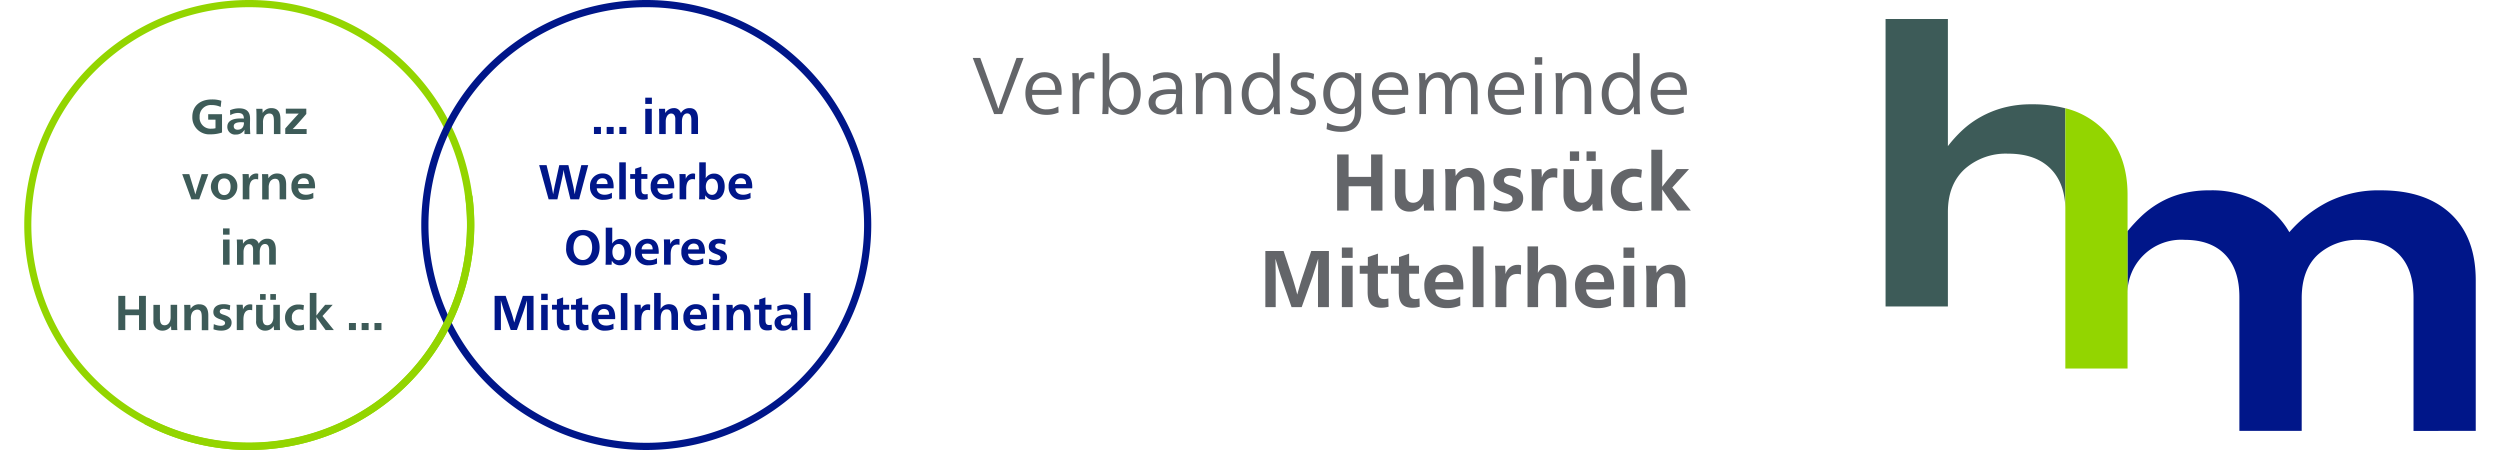
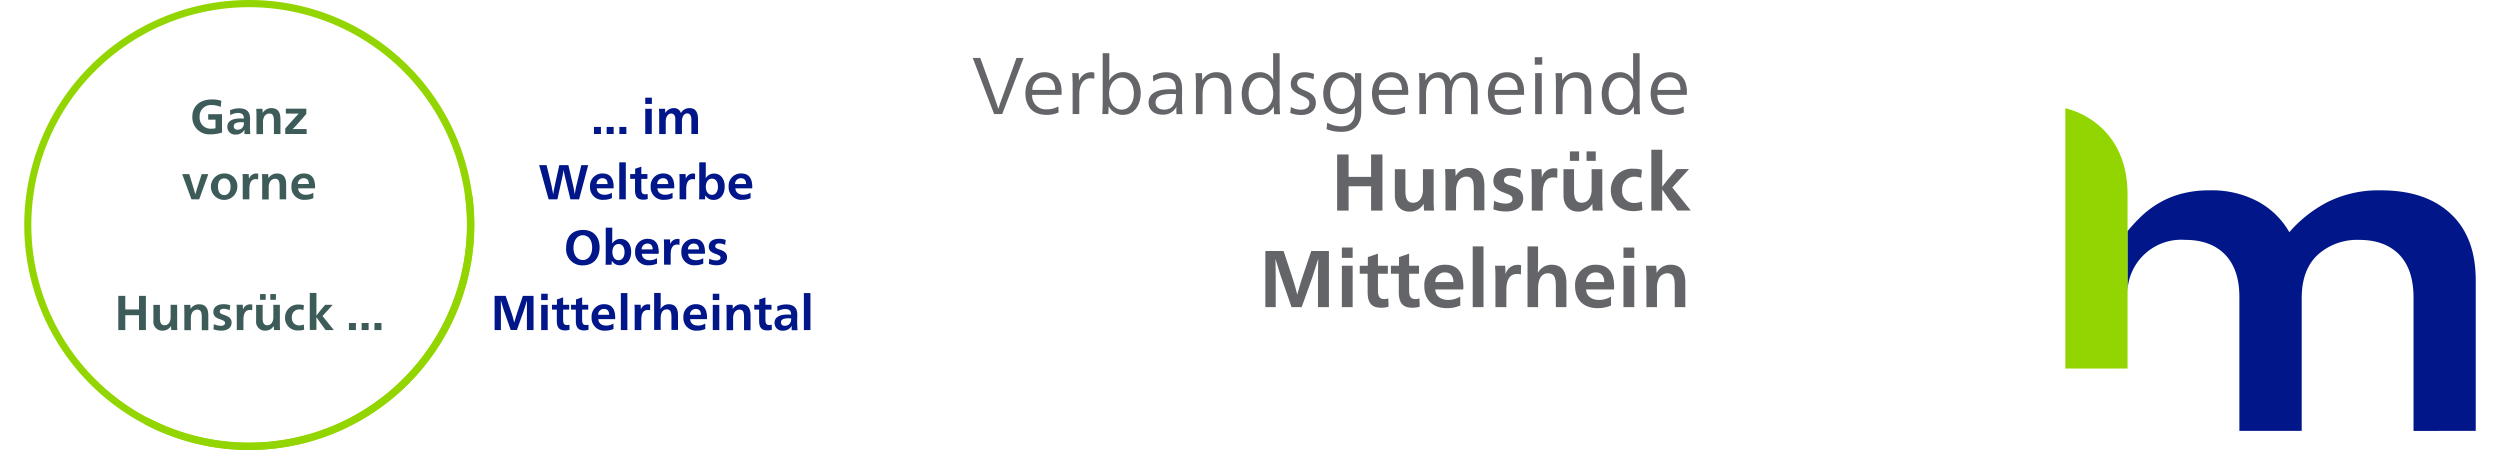
<svg xmlns="http://www.w3.org/2000/svg" height="27" viewBox="0 0 534.196 98.058" width="150">
  <defs>
    <style>.a{fill:#3d5b58;}.b{fill:#001689;}.c{fill:#93d500;}.d{fill:#636569;}</style>
  </defs>
  <g transform="translate(206.682 4.143)">
-     <path class="a" d="M1693.7,36.365a28.144,28.144,0,0,0-7.305-.883,23.526,23.526,0,0,0-6.153.735,21.554,21.554,0,0,0-5,2.01,20.631,20.631,0,0,0-4,2.893,28.342,28.342,0,0,0-3.162,3.481V16.9H1654.5V79.535h13.581V58.967c0-4.02,1.226-7.134,3.653-9.365a13.475,13.475,0,0,1,9.487-3.358c3.971,0,7.036,1.079,9.218,3.26,2.035,2.035,3.113,4.854,3.236,8.507V36.365Z" transform="translate(-1455.589 -16.9)" />
    <path class="b" d="M1903.654,221.612V188.836c0-6.3-1.814-11.13-5.467-14.537s-8.7-5.1-15.175-5.1a24.918,24.918,0,0,0-11.546,2.5,28.055,28.055,0,0,0-8.433,6.619,17.436,17.436,0,0,0-6.717-6.619,21.31,21.31,0,0,0-10.713-2.5,23.285,23.285,0,0,0-6.055.735,19.406,19.406,0,0,0-4.879,2.01,20.964,20.964,0,0,0-3.824,2.844,36.063,36.063,0,0,0-3.089,3.334V192a11.73,11.73,0,0,1,12.527-12.012c3.775,0,6.693,1.079,8.752,3.211s3.113,5.2,3.113,9.217v29.2h13.581v-28.9c0-4.143,1.152-7.281,3.481-9.463a12.779,12.779,0,0,1,9.021-3.26c3.775,0,6.668,1.079,8.752,3.211,2.059,2.133,3.113,5.246,3.113,9.316v29.1Zm-89.429-51.53h0Z" transform="translate(-1576.14 -131.864)" />
    <path class="c" d="M1827.857,133.83h0V115.076q0-9.046-5.442-14.39A17.8,17.8,0,0,0,1814.3,96.2v56.727h13.557v-19.1Z" transform="translate(-1576.215 -76.76)" />
    <path class="d" d="M1107.172,220.005H1103.2v12.233h2.255v-5.982c0-1.2-.025-3.089-.049-4.486h.025c.27.956,1.005,3.358,1.2,3.9l2.28,6.57h2.206l2.378-6.643c.27-.883.833-2.648,1.2-3.824h.025c-.025,1.4-.049,3.285-.049,4.486v5.982h2.378V220.005H1113.2l-1.961,5.834c-.343,1.005-.76,2.5-1.079,3.628h-.025c-.27-1.128-.711-2.623-1.03-3.628l-1.937-5.834Zm15.052,1.5v-2.255h-2.353V221.5Zm-2.353,10.737h2.353v-9.021h-2.353v9.021Zm5.614-7.281v4c0,2.378.883,3.408,2.942,3.408a5.38,5.38,0,0,0,1.618-.221l-.049-1.814a2.632,2.632,0,0,1-.858.147c-1.128,0-1.4-.613-1.4-1.986v-3.53h2.157v-1.741h-2.157v-2.648l-2.206.76v1.888h-1.765v1.741Zm6.791,0v4c0,2.378.883,3.408,2.942,3.408a5.38,5.38,0,0,0,1.618-.221l-.049-1.814a2.632,2.632,0,0,1-.858.147c-1.128,0-1.4-.613-1.4-1.986v-3.53h2.157v-1.741h-2.157v-2.648l-2.206.76v1.888h-1.765v1.741Zm14.047,3.432a4.152,4.152,0,0,0,.025-.564c0-3.26-1.348-4.829-3.971-4.829a4.4,4.4,0,0,0-4.535,4.682c0,3.04,1.937,4.78,4.9,4.78a6.979,6.979,0,0,0,2.942-.588l-.025-1.937a4.961,4.961,0,0,1-2.623.735c-1.642,0-2.746-.883-2.795-2.28Zm-6.1-1.618a2.075,2.075,0,0,1,2.059-2.108c1.152,0,1.888.637,1.888,2.108Zm8.163,5.467h2.353V219h-2.353v13.238Zm7.134-7.305c0-.49-.025-1.324-.074-1.716h-2.206c.073.76.1,1.741.1,2.672v6.349h2.378v-3.677c0-2.353.76-3.555,2.353-3.555a2.237,2.237,0,0,1,.809.123l.049-2.01a1.969,1.969,0,0,0-.76-.1,2.691,2.691,0,0,0-2.6,1.937h-.049Zm7.109-5.933h-2.3v13.238h2.3v-4.094c0-2.01.735-3.285,2.182-3.285,1.545,0,1.692,1.3,1.692,3.015v4.364h2.3v-5.246c0-2.427-.883-4-3.285-4a3.4,3.4,0,0,0-2.917,1.741h-.025c.025-.539.049-1.4.049-2.182V219Zm16.547,9.389a4.172,4.172,0,0,0,.024-.564c0-3.26-1.348-4.829-3.971-4.829a4.4,4.4,0,0,0-4.535,4.682c0,3.04,1.937,4.78,4.9,4.78a6.978,6.978,0,0,0,2.942-.588l-.024-1.937a4.962,4.962,0,0,1-2.623.735c-1.642,0-2.746-.883-2.795-2.28Zm-6.08-1.618a2.075,2.075,0,0,1,2.059-2.108c1.152,0,1.888.637,1.888,2.108Zm10.492-5.271v-2.255h-2.353V221.5Zm-2.353,10.737h2.353v-9.021h-2.353v9.021Zm7.207-7.5a14.64,14.64,0,0,0-.074-1.52h-2.231c.073.956.1,1.937.1,2.795v6.227h2.3v-4.094a4.619,4.619,0,0,1,.392-2.108,2.112,2.112,0,0,1,1.839-1.177c1.544,0,1.642,1.275,1.642,3.015v4.364h2.3v-5.271c0-2.427-.833-3.971-3.236-3.971a3.4,3.4,0,0,0-2.991,1.716h-.049Z" transform="translate(-1039.438 -169.456)" />
    <path class="d" d="M1167,146.362h2.5v-5.3h4.9v5.3h2.476V134.13H1174.4v4.878h-4.9V134.13H1167v12.233Zm18.876-1.5a12.345,12.345,0,0,0,.074,1.5h2.182a22.83,22.83,0,0,1-.1-2.672v-6.349H1185.7v4.511c0,1.569-.784,2.795-2.133,2.795-1.373,0-1.692-1.054-1.692-2.623v-4.682h-2.3v5.736c0,2.133,1.275,3.506,3.162,3.506a3.443,3.443,0,0,0,3.113-1.692h.025Zm6.938-6.031a14.709,14.709,0,0,0-.073-1.52h-2.231c.074.956.1,1.937.1,2.795v6.227h2.3v-4.094a4.621,4.621,0,0,1,.392-2.108,2.112,2.112,0,0,1,1.839-1.177c1.544,0,1.642,1.275,1.642,3.015v4.339h2.3v-5.271c0-2.427-.833-3.971-3.236-3.971a3.4,3.4,0,0,0-2.991,1.716h-.049Zm8.237,7.256a7.61,7.61,0,0,0,2.795.466c2.182,0,3.7-1.005,3.7-2.868,0-1.544-.956-2.182-2.55-2.721-1.275-.417-1.642-.637-1.642-1.25s.588-.956,1.373-.956a4.791,4.791,0,0,1,2.157.515l.2-1.765a6.75,6.75,0,0,0-2.451-.417c-2.157,0-3.579,1.054-3.579,2.77,0,1.324.686,2.01,2.4,2.623,1.446.515,1.765.76,1.765,1.4s-.686.956-1.471.956a6.049,6.049,0,0,1-2.549-.613l-.147,1.863Zm10.541-7.036c0-.49-.025-1.324-.074-1.716h-2.206c.073.76.1,1.741.1,2.672v6.349h2.378v-3.677c0-2.353.76-3.555,2.353-3.555a2.236,2.236,0,0,1,.809.123l.049-2.01a1.969,1.969,0,0,0-.76-.1,2.691,2.691,0,0,0-2.6,1.937h-.049Zm11.031,5.81a12.345,12.345,0,0,0,.074,1.5h2.182a22.8,22.8,0,0,1-.1-2.672v-6.349h-2.329v4.511c0,1.569-.785,2.795-2.133,2.795-1.373,0-1.692-1.054-1.692-2.623v-4.682h-2.3v5.736c0,2.133,1.275,3.506,3.162,3.506a3.442,3.442,0,0,0,3.113-1.692h.025Zm.735-11.4h-2.01v2.059h2.01v-2.059Zm-5.638,2.059h2.01v-2.059h-2.01v2.059Zm15.689,1.961a6.188,6.188,0,0,0-1.888-.245,4.6,4.6,0,0,0-4.878,4.658c0,2.795,1.937,4.584,4.952,4.584a6.426,6.426,0,0,0,1.912-.27l-.123-1.839a3.679,3.679,0,0,1-1.52.319,2.541,2.541,0,0,1-2.746-2.844,2.631,2.631,0,0,1,2.7-2.868,3.5,3.5,0,0,1,1.422.27l.172-1.765Zm7.747,8.874h2.917l-4.045-5.025,3.653-4.02h-2.7l-1.544,1.814c-.49.588-1.2,1.5-1.569,2.01h-.025V133.1h-2.378v13.262h2.378v-4.584h.025c.392.613,1.079,1.569,1.544,2.231l1.74,2.353Z" transform="translate(-1087.597 -104.614)" />
    <path class="d" d="M844.742,48.33H843.1l4.658,12.233h1.765l4.658-12.233h-1.544l-3.162,8.776c-.221.564-.564,1.593-.76,2.255h-.049c-.221-.662-.588-1.716-.76-2.255l-3.162-8.776Zm17.7,8.065a5.543,5.543,0,0,0,.025-.613c0-2.917-1.422-4.339-3.726-4.339-2.476,0-4.168,1.814-4.168,4.584,0,2.917,1.643,4.707,4.584,4.707a6.458,6.458,0,0,0,2.648-.515l-.049-1.324a5.15,5.15,0,0,1-2.525.637,2.979,2.979,0,0,1-3.187-3.162h6.4Zm-6.349-1.1a2.637,2.637,0,0,1,2.623-2.746c1.422,0,2.353.883,2.353,2.746Zm10.149-2.035c0-.466-.024-1.128-.074-1.618h-1.4c.073.76.1,1.716.1,2.672v6.251h1.446V56.248c0-2.133.932-3.481,2.451-3.481a2.777,2.777,0,0,1,.834.1V51.541a2.609,2.609,0,0,0-.809-.1,2.767,2.767,0,0,0-2.5,1.814Zm6.521,5.663a3.41,3.41,0,0,0,3.015,1.814c2.476,0,3.922-2.035,3.922-4.756,0-2.55-1.446-4.56-3.8-4.56a3.5,3.5,0,0,0-3.064,1.79h-.025c.025-.515.049-1.5.049-2.378V47.3h-1.446V57.866c0,.956-.024,1.937-.1,2.7h1.324c.024-.343.073-1.054.073-1.642Zm2.795.662c-1.593,0-2.746-1.52-2.746-3.481,0-2.01,1.25-3.481,2.77-3.481,1.667,0,2.623,1.5,2.623,3.481,0,2.01-1.03,3.481-2.648,3.481Zm6.889-6.1a4.652,4.652,0,0,1,2.623-.858c1.618,0,2.3.907,2.3,2.427v.147c-.392-.025-.882-.049-1.25-.049-3.04,0-4.707,1.005-4.707,2.893,0,1.618,1.2,2.648,3.064,2.648a3.207,3.207,0,0,0,2.991-1.692h.024c-.024.245-.024.588-.024.833,0,.27.024.588.024.735h1.3c-.074-.637-.1-1.692-.1-2.672,0-.417.024-1.814.024-2.942,0-2.059-.956-3.506-3.432-3.506a5.7,5.7,0,0,0-2.917.76l.074,1.275Zm4.952,2.746c0,2.3-.907,3.358-2.623,3.358-1.1,0-1.839-.588-1.839-1.544,0-1.3,1.2-1.863,3.481-1.863a9.174,9.174,0,0,1,.981.049Zm5.712-3.04c0-.466-.025-1.128-.074-1.544h-1.4c.073.76.1,1.716.1,2.672v6.251h1.446V56.2c0-2.476,1.128-3.555,2.672-3.555,1.79,0,2.133,1.324,2.133,3.358v4.56h1.446V55.439c0-2.329-.76-4-3.236-4a3.441,3.441,0,0,0-3.04,1.741ZM910,47.3h-1.446v3.555c0,.883.024,1.716.049,2.231h-.025a3.247,3.247,0,0,0-2.966-1.642c-2.4,0-3.9,1.961-3.9,4.731,0,2.672,1.446,4.584,3.9,4.584a3.441,3.441,0,0,0,3.064-1.814h.025c0,.564.024,1.128.049,1.642h1.324c-.074-.76-.1-1.765-.1-2.7V47.3Zm-4.167,5.32c1.618,0,2.746,1.5,2.746,3.53,0,1.961-1.2,3.432-2.746,3.432-1.618,0-2.623-1.52-2.623-3.432,0-2.084,1.079-3.53,2.623-3.53Zm6.447,7.7a6.477,6.477,0,0,0,2.427.441c1.765,0,3.162-.883,3.162-2.672,0-1.2-.662-1.961-2.3-2.623-1.2-.49-1.765-.833-1.765-1.618,0-.833.735-1.275,1.642-1.275a4.26,4.26,0,0,1,1.912.441l.123-1.2a5.825,5.825,0,0,0-2.059-.368c-1.741,0-3.015.932-3.015,2.525,0,1.226.711,1.814,2.108,2.451,1.446.637,1.937,1.005,1.937,1.79,0,.907-.833,1.4-1.814,1.4a4.442,4.442,0,0,1-2.206-.588l-.147,1.3Zm11.35-7.7c1.618,0,2.721,1.5,2.721,3.432s-1.152,3.358-2.746,3.358-2.623-1.324-2.623-3.309c0-2.01,1.1-3.481,2.648-3.481Zm2.77-.981c0,.466,0,.883.024,1.446H926.4a3.2,3.2,0,0,0-2.917-1.642c-2.4,0-4,1.912-4,4.682,0,2.648,1.544,4.437,3.9,4.437a3.324,3.324,0,0,0,2.991-1.741h.025c-.025.343-.025.809-.025,1.128,0,1.986-.809,3.285-2.966,3.285a6.171,6.171,0,0,1-3.064-.809l-.147,1.422a8.638,8.638,0,0,0,3.26.588c3.04,0,4.29-1.888,4.29-4.315V51.639Zm11.571,4.756a5.543,5.543,0,0,0,.025-.613c0-2.917-1.422-4.339-3.726-4.339-2.476,0-4.167,1.814-4.167,4.584,0,2.917,1.642,4.707,4.584,4.707a6.458,6.458,0,0,0,2.648-.515l-.049-1.324a5.15,5.15,0,0,1-2.525.637,2.979,2.979,0,0,1-3.187-3.162h6.4Zm-6.325-1.1a2.637,2.637,0,0,1,2.623-2.746c1.422,0,2.353.883,2.353,2.746Zm10.1-2.108c0-.466-.025-1.128-.049-1.544h-1.373c.074.76.1,1.716.1,2.672v6.251h1.446v-4.29c0-2.378,1.005-3.628,2.476-3.628,1.226,0,1.692.809,1.692,2.795v5.124h1.446V56.346c0-2.525.883-3.7,2.378-3.7,1.569,0,1.814,1.226,1.814,3.236v4.707h1.446V55.218c0-2.378-.833-3.775-2.917-3.775a3.181,3.181,0,0,0-2.991,1.937,2.468,2.468,0,0,0-2.525-1.937,3.181,3.181,0,0,0-2.868,1.741Zm21.475,3.211a5.543,5.543,0,0,0,.025-.613c0-2.917-1.422-4.339-3.726-4.339-2.476,0-4.167,1.814-4.167,4.584,0,2.917,1.642,4.707,4.584,4.707a6.458,6.458,0,0,0,2.648-.515l-.049-1.324a5.15,5.15,0,0,1-2.525.637,2.979,2.979,0,0,1-3.187-3.162h6.4Zm-6.349-1.1a2.637,2.637,0,0,1,2.623-2.746c1.422,0,2.353.883,2.353,2.746Zm10.321-7.134h-1.618V49.8h1.618V48.158Zm-.1,3.481h-1.446v8.923h1.446V51.639Zm4.462,1.544c0-.466-.025-1.128-.074-1.544h-1.4c.074.76.1,1.716.1,2.672v6.251h1.446V56.2c0-2.476,1.128-3.555,2.672-3.555,1.79,0,2.133,1.324,2.133,3.358v4.56h1.446V55.439c0-2.329-.76-4-3.236-4a3.441,3.441,0,0,0-3.04,1.741ZM988.447,47.3H987v3.555c0,.883.025,1.716.049,2.231h-.025a3.247,3.247,0,0,0-2.966-1.642c-2.4,0-3.9,1.961-3.9,4.731,0,2.672,1.446,4.584,3.9,4.584a3.412,3.412,0,0,0,3.064-1.814h.025c0,.564.024,1.128.049,1.642h1.324c-.074-.76-.1-1.765-.1-2.7V47.3Zm-4.167,5.32c1.618,0,2.746,1.5,2.746,3.53,0,1.961-1.2,3.432-2.746,3.432-1.618,0-2.623-1.52-2.623-3.432,0-2.084,1.079-3.53,2.623-3.53Zm14.414,3.775a5.543,5.543,0,0,0,.025-.613c0-2.917-1.422-4.339-3.726-4.339-2.476,0-4.168,1.814-4.168,4.584,0,2.917,1.643,4.707,4.584,4.707a6.458,6.458,0,0,0,2.648-.515l-.049-1.324a5.15,5.15,0,0,1-2.525.637A2.979,2.979,0,0,1,992.3,56.37h6.4Zm-6.349-1.1a2.637,2.637,0,0,1,2.623-2.746c1.422,0,2.353.883,2.353,2.746Z" transform="translate(-843.1 -39.848)" />
  </g>
  <path class="c" d="M49.029,98.058A49.029,49.029,0,1,1,98.058,49.029,49.094,49.094,0,0,1,49.029,98.058Zm0-96.489a47.46,47.46,0,1,0,47.436,47.46A47.5,47.5,0,0,0,49.029,1.569Z" />
-   <path class="b" d="M401.929,98.058a49.029,49.029,0,1,1,49.029-49.029A49.078,49.078,0,0,1,401.929,98.058Zm0-96.489a47.46,47.46,0,1,0,47.46,47.46A47.5,47.5,0,0,0,401.929,1.569Z" transform="translate(-266.388)" />
  <path class="c" d="M129.572,229.327a49.052,49.052,0,0,1-22.872-5.663l.735-1.4a47.518,47.518,0,0,0,69.2-48.171l1.569-.2a50.38,50.38,0,0,1,.417,6.4A49.131,49.131,0,0,1,129.572,229.327Z" transform="translate(-80.543 -131.269)" />
  <path class="a" d="M83.6,268.49h1.52v-3.236h2.991v3.236h1.5v-7.452h-1.5V264H85.12v-2.966H83.6v7.452Zm11.5-.907a8.371,8.371,0,0,0,.049.907H96.47c-.049-.466-.049-1.054-.049-1.642v-3.873H95v2.746c0,.956-.49,1.716-1.3,1.716-.834,0-1.03-.637-1.03-1.593V263H91.249v3.481a1.911,1.911,0,0,0,1.937,2.133,2.13,2.13,0,0,0,1.912-1.03Zm4.241-3.677c0-.294-.025-.686-.049-.907H97.941c.049.588.049,1.177.049,1.716v3.8h1.422v-2.5a2.618,2.618,0,0,1,.245-1.275,1.316,1.316,0,0,1,1.128-.711c.932,0,1.005.784,1.005,1.839v2.648h1.422V265.3c0-1.471-.515-2.427-1.986-2.427a2.071,2.071,0,0,0-1.888,1.03Zm5,4.413a4.911,4.911,0,0,0,1.691.294c1.324,0,2.255-.613,2.255-1.741,0-.932-.588-1.324-1.569-1.667-.784-.245-1.005-.392-1.005-.76s.343-.588.834-.588a3.073,3.073,0,0,1,1.324.319l.123-1.079a3.9,3.9,0,0,0-1.5-.245c-1.324,0-2.182.637-2.182,1.692,0,.809.417,1.226,1.471,1.593.883.319,1.079.466,1.079.833,0,.392-.417.588-.907.588a3.732,3.732,0,0,1-1.544-.368l-.074,1.128Zm6.423-4.29c0-.294-.025-.809-.049-1.054h-1.348c.049.466.049,1.054.049,1.642v3.873h1.446v-2.231c0-1.422.466-2.157,1.422-2.157a1.581,1.581,0,0,1,.49.074l.025-1.226a1.428,1.428,0,0,0-.466-.074,1.629,1.629,0,0,0-1.569,1.152Zm6.717,3.555a8.37,8.37,0,0,0,.049.907h1.324c-.049-.466-.049-1.054-.049-1.642v-3.873h-1.422v2.746c0,.956-.49,1.716-1.3,1.716-.833,0-1.03-.637-1.03-1.593V263H113.63v3.481a1.911,1.911,0,0,0,1.937,2.133,2.13,2.13,0,0,0,1.912-1.03Zm.466-6.938h-1.226v1.25h1.226v-1.25Zm-3.457,1.25h1.226v-1.25h-1.226v1.25Zm9.561,1.177a3.989,3.989,0,0,0-1.152-.147,2.8,2.8,0,0,0-2.966,2.844,2.715,2.715,0,0,0,3.015,2.795,3.259,3.259,0,0,0,1.152-.172l-.074-1.128a2.056,2.056,0,0,1-.932.2,1.554,1.554,0,0,1-1.667-1.741,1.6,1.6,0,0,1,1.642-1.741,2.223,2.223,0,0,1,.858.172l.123-1.079Zm4.731,5.418h1.79l-2.476-3.064,2.231-2.451h-1.642l-.932,1.1c-.294.368-.735.907-.956,1.226h-.025v-4.9h-1.446v8.065h1.446V265.7h.025c.245.368.662.956.932,1.348l1.054,1.446Zm5.075,0h1.52v-1.544h-1.52v1.544Zm2.77,0h1.52v-1.544h-1.52v1.544Zm2.795,0h1.52v-1.544h-1.52v1.544Z" transform="translate(-63.106 -196.564)" />
-   <path class="a" d="M178.122,204.373V203H176.7v1.373Zm-1.422,6.545h1.422v-5.491H176.7v5.491Zm4.339-4.56c0-.27,0-.711-.025-.932h-1.324c.049.588.049,1.177.049,1.716v3.8h1.422v-2.795c0-1.005.515-1.716,1.177-1.716.588,0,.907.49.907,1.152v3.309h1.446v-2.721c0-1.1.466-1.765,1.152-1.765.613,0,.907.49.907,1.422v3.064H188.2v-3.211c0-1.348-.441-2.427-1.814-2.427a2.1,2.1,0,0,0-1.912,1.079,1.53,1.53,0,0,0-1.569-1.079,2.238,2.238,0,0,0-1.863,1.1Z" transform="translate(-133.383 -153.236)" />
  <path class="a" d="M141.944,154.347H140.4l2.01,5.491H144.1l1.986-5.491h-1.446l-.981,3.064c-.1.319-.294.956-.392,1.324h-.025c-.074-.368-.27-1.005-.368-1.324l-.932-3.064Zm7.624-.147a2.881,2.881,0,1,0,2.844,2.893,2.729,2.729,0,0,0-2.844-2.893Zm-.025,1.079c.858,0,1.4.662,1.4,1.79s-.539,1.839-1.4,1.839c-.833,0-1.348-.686-1.348-1.765-.025-1.2.49-1.863,1.348-1.863Zm5.393.1c0-.294-.025-.809-.049-1.054H153.54c.049.466.049,1.054.049,1.642v3.873h1.446v-2.255c0-1.422.466-2.157,1.422-2.157a1.58,1.58,0,0,1,.49.074l.025-1.226a1.428,1.428,0,0,0-.466-.074,1.718,1.718,0,0,0-1.569,1.177Zm4.241-.123c0-.294-.025-.686-.049-.907h-1.348c.049.588.049,1.177.049,1.716v3.8h1.422v-2.525a2.618,2.618,0,0,1,.245-1.275,1.316,1.316,0,0,1,1.128-.711c.932,0,1.005.784,1.005,1.839v2.648h1.422v-3.211c0-1.471-.515-2.427-1.986-2.427a2.17,2.17,0,0,0-1.888,1.054Zm10.149,2.231c0-.074.025-.245.025-.343,0-1.986-.833-2.942-2.4-2.942a2.664,2.664,0,0,0-2.746,2.844,2.719,2.719,0,0,0,2.991,2.893,4.3,4.3,0,0,0,1.79-.368l-.025-1.177a2.94,2.94,0,0,1-1.593.441c-1.005,0-1.667-.539-1.691-1.4h3.653ZM165.6,156.5a1.255,1.255,0,0,1,1.25-1.275c.711,0,1.152.392,1.152,1.275Z" transform="translate(-105.982 -116.399)" />
  <path class="a" d="M155.725,88.694a6.21,6.21,0,0,0-2.084-.294c-2.574,0-4.241,1.446-4.241,3.775A3.693,3.693,0,0,0,153.371,96a7.738,7.738,0,0,0,2.5-.392v-4h-3.015v1.2h1.593v1.863a3.242,3.242,0,0,1-.883.1,2.382,2.382,0,0,1-2.574-2.574,2.426,2.426,0,0,1,2.6-2.574,4.591,4.591,0,0,1,1.986.417l.147-1.348Zm1.937,3.138a3.379,3.379,0,0,1,1.667-.49c.907,0,1.3.368,1.3,1.226-.245-.025-.564-.025-.784-.025-1.814,0-2.819.637-2.819,1.79a1.669,1.669,0,0,0,1.839,1.716,2.078,2.078,0,0,0,1.888-1.03h.025c0,.172-.025.343-.025.49a2.251,2.251,0,0,0,.025.441h1.25c-.025-.368-.074-1.1-.074-1.741,0-.417.025-1.226.025-1.642,0-1.373-.662-2.231-2.378-2.231a4.883,4.883,0,0,0-1.986.417l.049,1.079Zm2.991,1.569c0,1.128-.613,1.593-1.373,1.593-.539,0-.858-.27-.858-.76,0-.637.613-.883,1.741-.883.172.025.27.025.49.049Zm4.069-2.059c0-.294-.025-.686-.049-.907h-1.348c.049.588.049,1.177.049,1.716v3.8H164.8v-2.5a2.618,2.618,0,0,1,.245-1.275,1.316,1.316,0,0,1,1.128-.711c.932,0,1.005.784,1.005,1.839V95.95h1.422V92.715c0-1.471-.515-2.427-1.986-2.427a2.17,2.17,0,0,0-1.888,1.054Zm9.512.221V90.41h-4.462v1.079h2.819c-.2.2-.883.907-2.942,3.236v1.2h4.658V94.847h-3.04c.294-.27,1.03-1.03,2.966-3.285Z" transform="translate(-112.775 -66.729)" />
  <path class="b" d="M420.5,261.037h-2.4v7.452h1.373v-3.653c0-.735,0-1.888-.025-2.746h.025c.172.588.613,2.035.735,2.378l1.4,4h1.348l1.446-4.045c.172-.539.515-1.618.735-2.329h.024c-.024.858-.024,2.01-.024,2.746v3.653h1.446v-7.452h-2.329l-1.2,3.555c-.2.613-.466,1.52-.662,2.206h-.025c-.172-.686-.417-1.593-.637-2.206l-1.226-3.555Zm9.168.907v-1.373h-1.422v1.373Zm-1.422,6.545h1.422V263h-1.422v5.491Zm3.408-4.437v2.427c0,1.446.539,2.084,1.79,2.084a2.948,2.948,0,0,0,.981-.147l-.025-1.1a1.865,1.865,0,0,1-.515.074c-.686,0-.858-.368-.858-1.2v-2.157h1.324v-1.054h-1.324v-1.618l-1.348.466v1.152H430.6v1.054h1.054Zm4.143,0v2.427c0,1.446.539,2.084,1.79,2.084a2.948,2.948,0,0,0,.981-.147l-.025-1.1a1.864,1.864,0,0,1-.515.074c-.686,0-.858-.368-.858-1.2v-2.157H438.5v-1.054h-1.324v-1.618l-1.348.466v1.152h-1.079v1.054H435.8Zm8.556,2.084c0-.074.025-.245.025-.343,0-1.986-.834-2.942-2.4-2.942a2.664,2.664,0,0,0-2.746,2.844,2.737,2.737,0,0,0,2.991,2.917,4.3,4.3,0,0,0,1.79-.368l-.025-1.177a2.94,2.94,0,0,1-1.593.441c-1.005,0-1.667-.539-1.691-1.4h3.653Zm-3.7-.981a1.255,1.255,0,0,1,1.25-1.275c.711,0,1.152.392,1.152,1.275Zm4.952,3.334h1.422v-8.065h-1.422v8.065Zm4.364-4.462c0-.294-.025-.809-.049-1.054h-1.348c.049.466.049,1.054.049,1.642v3.873h1.446v-2.231c0-1.422.466-2.157,1.422-2.157a1.581,1.581,0,0,1,.49.074L452,262.95a1.428,1.428,0,0,0-.466-.074,1.588,1.588,0,0,0-1.569,1.152Zm4.315-3.628h-1.422v8.065h1.422v-2.5c0-1.226.441-1.986,1.324-1.986.932,0,1.03.784,1.03,1.839v2.648h1.422v-3.187c0-1.5-.539-2.427-2.01-2.427a2.023,2.023,0,0,0-1.765,1.054h-.025c0-.343.025-.858.025-1.324V260.4Zm10.075,5.736c0-.074.025-.245.025-.343,0-1.986-.833-2.942-2.4-2.942a2.664,2.664,0,0,0-2.746,2.844,2.737,2.737,0,0,0,2.991,2.917,4.3,4.3,0,0,0,1.79-.368l-.025-1.177a2.94,2.94,0,0,1-1.593.441c-1.005,0-1.667-.539-1.691-1.4h3.653Zm-3.7-.981a1.255,1.255,0,0,1,1.25-1.275c.711,0,1.152.392,1.152,1.275Zm6.4-3.211v-1.373h-1.422v1.373Zm-1.422,6.545h1.422V263h-1.422v5.491ZM470,263.906c0-.294-.025-.686-.049-.907H468.6c.049.588.049,1.177.049,1.716v3.8h1.422v-2.5a2.619,2.619,0,0,1,.245-1.275,1.316,1.316,0,0,1,1.128-.711c.932,0,1.005.784,1.005,1.839v2.648h1.422V265.3c0-1.471-.515-2.427-1.986-2.427a2.1,2.1,0,0,0-1.888,1.03Zm5.736.147v2.427c0,1.446.539,2.084,1.79,2.084a2.948,2.948,0,0,0,.981-.147l-.025-1.1a1.864,1.864,0,0,1-.515.074c-.686,0-.858-.368-.858-1.2v-2.157h1.324v-1.054h-1.324v-1.618l-1.348.466v1.152H474.68v1.054h1.054Zm4,.343a3.378,3.378,0,0,1,1.667-.49c.907,0,1.3.368,1.3,1.226-.245-.024-.564-.024-.784-.024-1.814,0-2.819.637-2.819,1.79a1.669,1.669,0,0,0,1.839,1.716,2.078,2.078,0,0,0,1.888-1.03h.025c0,.172-.025.343-.025.49a2.252,2.252,0,0,0,.025.441h1.25c-.025-.368-.074-1.1-.074-1.741,0-.417.025-1.226.025-1.642,0-1.373-.662-2.231-2.378-2.231a4.883,4.883,0,0,0-1.986.417l.049,1.079Zm2.991,1.569c0,1.128-.613,1.593-1.373,1.593-.539,0-.858-.27-.858-.76,0-.637.613-.883,1.741-.883.172.025.27.025.49.049Zm2.77,2.525h1.422v-8.065H485.49v8.065Z" transform="translate(-315.605 -196.564)" />
  <path class="b" d="M485.4,202.89c-2.329,0-3.7,1.4-3.7,3.873a3.5,3.5,0,0,0,3.628,3.849c2.231,0,3.653-1.5,3.653-3.9,0-2.378-1.4-3.824-3.579-3.824Zm-.1,1.152c1.25,0,2.059,1.03,2.059,2.7,0,1.593-.833,2.7-2.01,2.7-1.25,0-2.059-1.054-2.059-2.672.025-1.642.834-2.721,2.01-2.721Zm6.349,5.54a1.975,1.975,0,0,0,1.814,1.005c1.5,0,2.4-1.226,2.4-2.917,0-1.667-.883-2.819-2.28-2.819a2.077,2.077,0,0,0-1.839.981h-.025c.025-.417.025-1.005.025-1.52V202.4h-1.422v6.423c0,.588,0,1.177-.049,1.642H491.6c.024-.221.024-.588.049-.883Zm1.471-3.628c.833,0,1.3.711,1.3,1.765,0,1.03-.49,1.765-1.3,1.765-.833,0-1.348-.735-1.348-1.765-.024-1.005.515-1.765,1.348-1.765Zm8.727,2.157c0-.074.025-.245.025-.343,0-1.986-.833-2.942-2.4-2.942a2.664,2.664,0,0,0-2.746,2.844,2.737,2.737,0,0,0,2.991,2.917,4.3,4.3,0,0,0,1.79-.368l-.024-1.177a2.94,2.94,0,0,1-1.593.441c-1.005,0-1.667-.539-1.692-1.4h3.653Zm-3.7-.981a1.255,1.255,0,0,1,1.25-1.275c.711,0,1.152.392,1.152,1.275ZM504.376,206c0-.294-.025-.809-.049-1.054h-1.348c.049.466.049,1.054.049,1.642v3.873h1.446v-2.231c0-1.422.466-2.157,1.422-2.157a1.581,1.581,0,0,1,.49.074l.025-1.226a1.427,1.427,0,0,0-.466-.074A1.66,1.66,0,0,0,504.376,206Zm7.55,2.108c0-.074.024-.245.024-.343,0-1.986-.833-2.942-2.4-2.942a2.664,2.664,0,0,0-2.746,2.844,2.737,2.737,0,0,0,2.991,2.917,4.3,4.3,0,0,0,1.79-.368l-.025-1.177a2.94,2.94,0,0,1-1.593.441c-1.005,0-1.667-.539-1.692-1.4h3.653Zm-3.7-.981a1.255,1.255,0,0,1,1.25-1.275c.711,0,1.152.392,1.152,1.275Zm4.584,3.162a4.91,4.91,0,0,0,1.691.294c1.324,0,2.255-.613,2.255-1.741,0-.932-.588-1.324-1.569-1.667-.784-.245-1.005-.392-1.005-.76s.343-.588.833-.588a3.074,3.074,0,0,1,1.324.319l.123-1.079a3.9,3.9,0,0,0-1.5-.245c-1.324,0-2.182.637-2.182,1.691,0,.809.417,1.226,1.471,1.593.883.319,1.079.466,1.079.834,0,.392-.417.588-.907.588a3.733,3.733,0,0,1-1.544-.368l-.074,1.128Z" transform="translate(-363.613 -152.783)" />
  <path class="b" d="M464.515,152.365H466.4l1.986-7.452h-1.5l-1.079,4.462c-.074.27-.27,1.324-.343,1.839h-.024c-.074-.49-.27-1.569-.343-1.839l-1.03-4.462h-1.986l-.981,4.462c-.049.245-.27,1.324-.343,1.839h-.025c-.074-.49-.294-1.569-.343-1.839l-1.079-4.462H457.7l2.059,7.452h1.912l1.1-4.976c.074-.343.2-1.005.245-1.4h.025c.049.417.2,1.054.27,1.4l1.2,4.976Zm9.389-2.353c0-.074.025-.245.025-.343,0-1.986-.833-2.942-2.4-2.942a2.664,2.664,0,0,0-2.746,2.844,2.719,2.719,0,0,0,2.991,2.893,4.3,4.3,0,0,0,1.79-.368l-.025-1.177a2.94,2.94,0,0,1-1.593.441c-1.005,0-1.667-.539-1.691-1.4H473.9Zm-3.7-.981a1.255,1.255,0,0,1,1.25-1.275c.711,0,1.152.392,1.152,1.275Zm4.952,3.334h1.422V144.3h-1.422v8.065Zm3.432-4.437v2.427c0,1.446.539,2.084,1.79,2.084a2.948,2.948,0,0,0,.981-.147l-.025-1.1a1.866,1.866,0,0,1-.515.074c-.686,0-.858-.368-.858-1.2V147.9h1.324V146.85h-1.324v-1.618l-1.348.466v1.152h-1.079V147.9h1.054Zm8.531,2.084c0-.074.025-.245.025-.343,0-1.986-.833-2.942-2.4-2.942a2.664,2.664,0,0,0-2.746,2.844,2.719,2.719,0,0,0,2.991,2.893,4.3,4.3,0,0,0,1.79-.368l-.025-1.177a2.94,2.94,0,0,1-1.593.441c-1.005,0-1.667-.539-1.691-1.4h3.653Zm-3.7-.981a1.255,1.255,0,0,1,1.25-1.275c.711,0,1.152.392,1.152,1.275Zm6.227-1.128c0-.294-.025-.809-.049-1.054h-1.348c.049.466.049,1.054.049,1.642v3.873h1.446V150.11c0-1.422.466-2.157,1.422-2.157a1.58,1.58,0,0,1,.49.074l.025-1.226a1.427,1.427,0,0,0-.466-.074,1.718,1.718,0,0,0-1.569,1.177Zm4.266,3.579a1.975,1.975,0,0,0,1.814,1.005c1.5,0,2.4-1.226,2.4-2.917,0-1.667-.883-2.819-2.28-2.819a2.077,2.077,0,0,0-1.839.981h-.025c.025-.417.025-1.005.025-1.52V144.3h-1.422v6.423c0,.588,0,1.177-.049,1.642h1.324c0-.221.024-.588.049-.883Zm1.446-3.628c.833,0,1.3.711,1.3,1.765,0,1.03-.49,1.765-1.3,1.765-.833,0-1.348-.735-1.348-1.765s.539-1.765,1.348-1.765Zm8.752,2.157c0-.074.025-.245.025-.343,0-1.986-.833-2.942-2.4-2.942a2.664,2.664,0,0,0-2.746,2.844,2.719,2.719,0,0,0,2.991,2.893,4.3,4.3,0,0,0,1.79-.368l-.024-1.177a2.94,2.94,0,0,1-1.593.441c-1.005,0-1.667-.539-1.691-1.4h3.653Zm-3.726-.981a1.255,1.255,0,0,1,1.25-1.275c.711,0,1.152.392,1.152,1.275Z" transform="translate(-345.497 -108.926)" />
  <path class="b" d="M506.4,94.718h1.52V93.174H506.4v1.544Zm2.77,0h1.52V93.174h-1.52v1.544Zm2.77,0h1.52V93.174h-1.52v1.544Zm7.085-6.545V86.8h-1.446v1.373Zm-1.446,6.545H519V89.227h-1.422v5.491Zm4.339-4.56c0-.27,0-.711-.025-.932h-1.324c.049.588.049,1.177.049,1.716v3.8h1.422v-2.77c0-1.005.515-1.716,1.177-1.716.588,0,.907.49.907,1.152v3.334h1.446V92c0-1.1.466-1.765,1.152-1.765.613,0,.907.49.907,1.422v3.064h1.446V91.507c0-1.348-.441-2.427-1.814-2.427a2.1,2.1,0,0,0-1.912,1.079,1.53,1.53,0,0,0-1.569-1.079,2.214,2.214,0,0,0-1.863,1.079Z" transform="translate(-382.258 -65.521)" />
</svg>